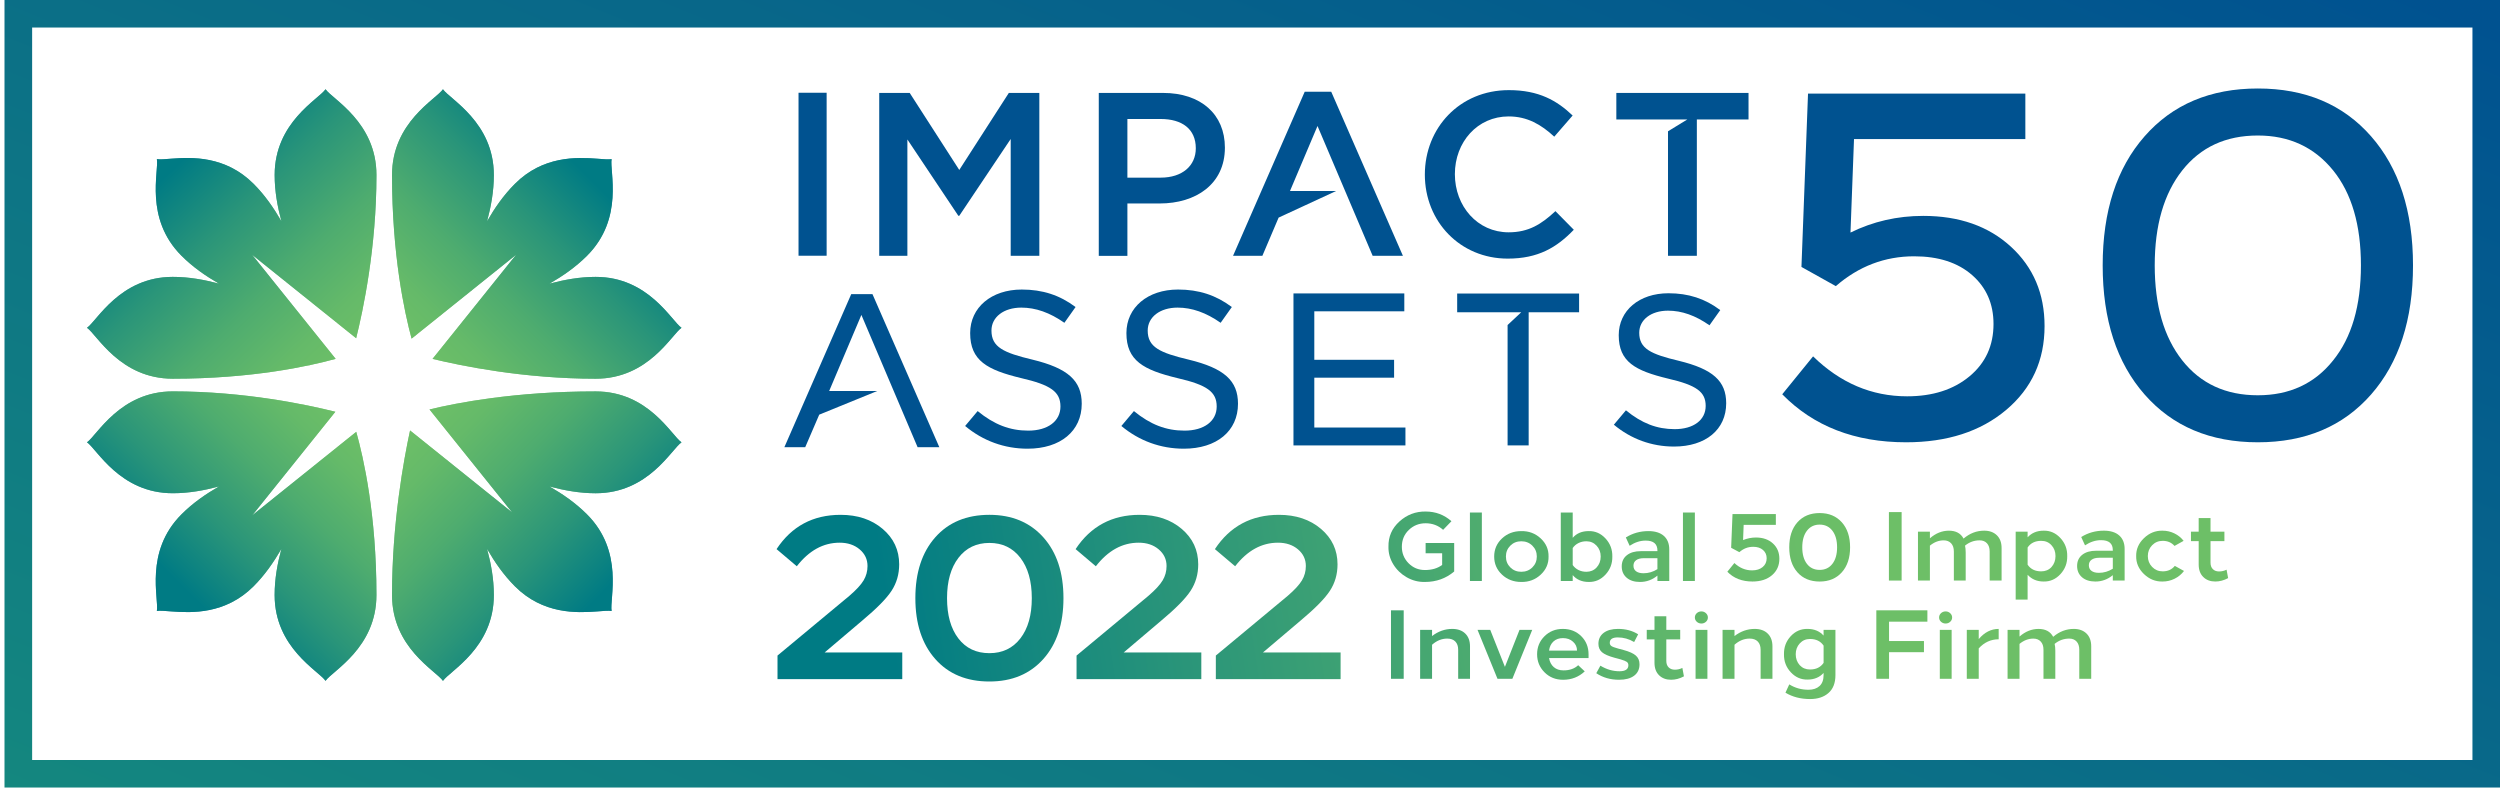
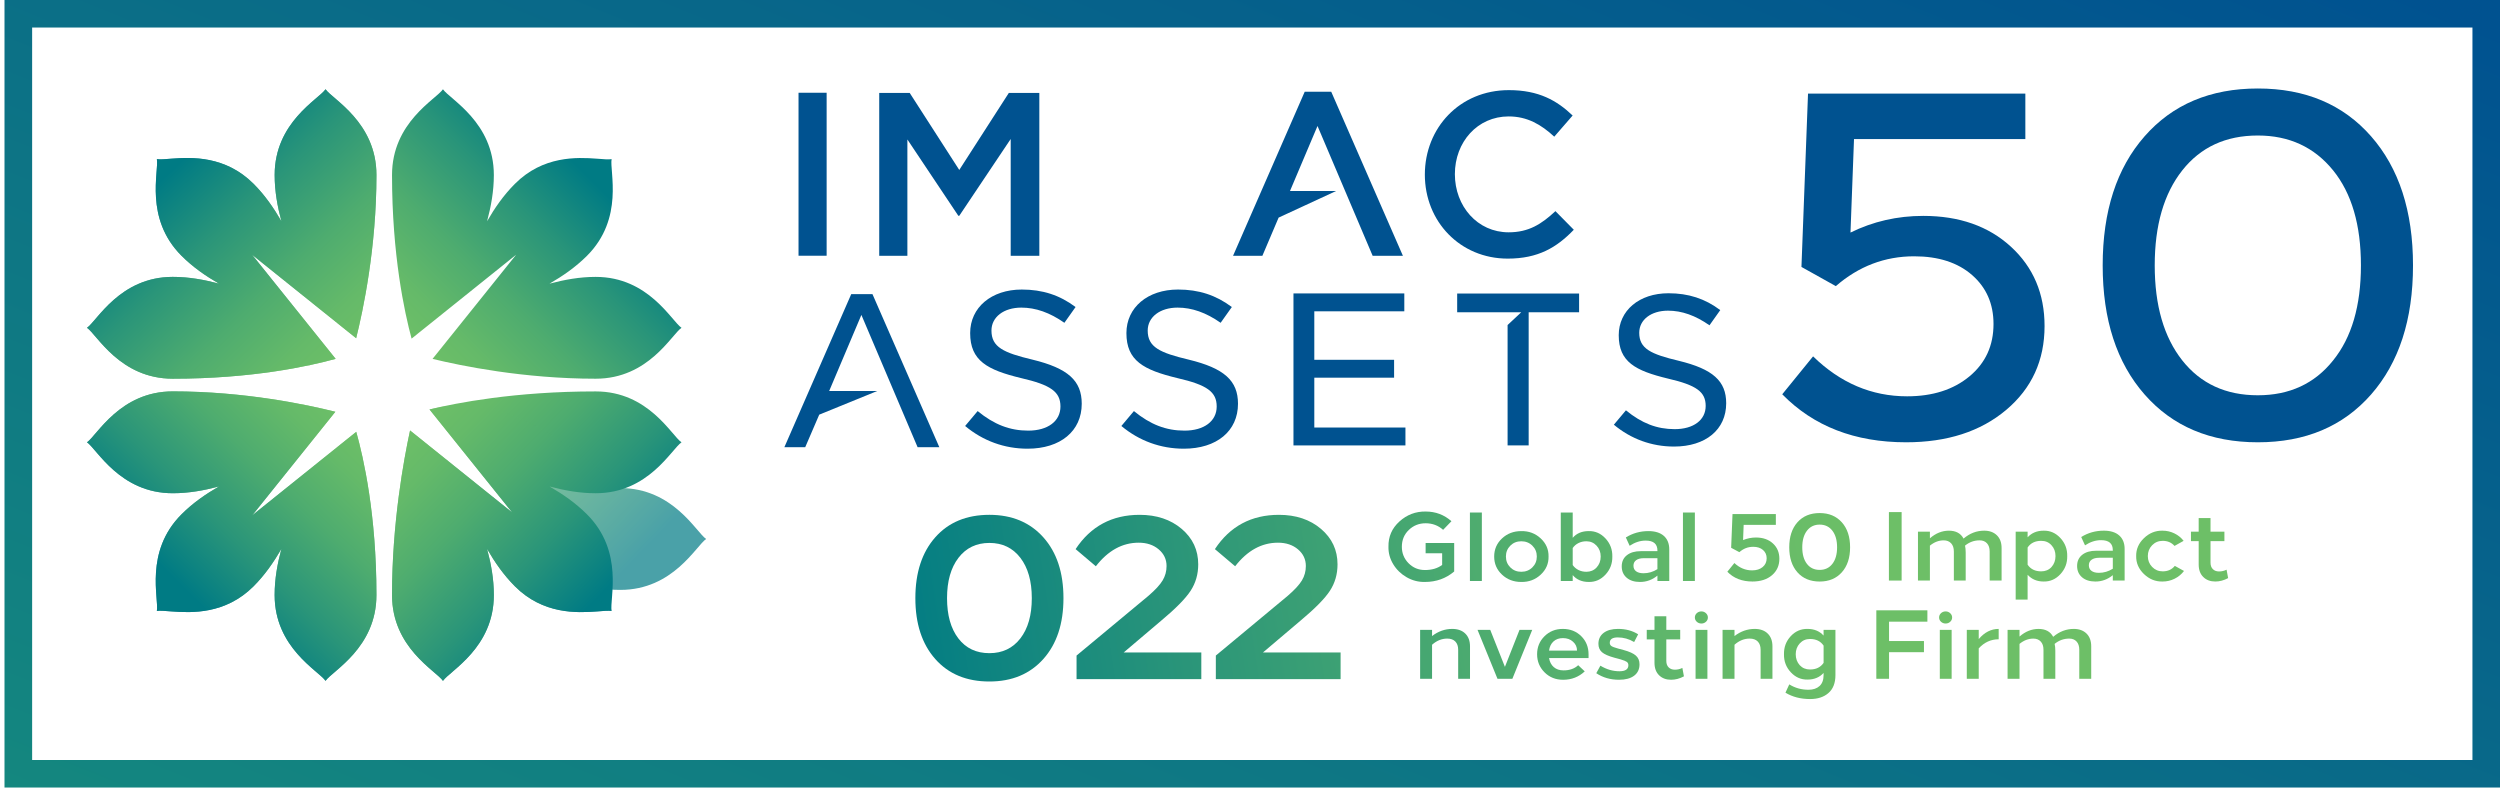
<svg xmlns="http://www.w3.org/2000/svg" xmlns:xlink="http://www.w3.org/1999/xlink" version="1.1" x="0px" y="0px" viewBox="0 0 273 86" style="enable-background:new 0 0 273 86;" xml:space="preserve">
  <style type="text/css">
	.st0{fill:#005290;}
	
		.st1{clip-path:url(#SVGID_00000092415585752262718760000006646432925795393940_);fill:url(#SVGID_00000047752220248761600220000011673487428890627247_);}
	
		.st2{clip-path:url(#SVGID_00000176731918804081387160000015096913939414303387_);fill:url(#SVGID_00000132774454859443041870000005586453903672215724_);}
	
		.st3{clip-path:url(#SVGID_00000006688542143012651860000012766284374618419103_);fill:url(#SVGID_00000111885087360644914860000007087554428153977478_);}
	
		.st4{clip-path:url(#SVGID_00000101805118354054830080000005245754125002328707_);fill:url(#SVGID_00000072985121639116607620000004932962874119694765_);}
	.st5{opacity:0.71;}
	
		.st6{clip-path:url(#SVGID_00000140695415188838940170000008876870428945649812_);fill:url(#SVGID_00000072958406784133823460000014689342478495388034_);}
	
		.st7{clip-path:url(#SVGID_00000127729058481539811160000014483495088138256512_);fill:url(#SVGID_00000150063653468806400550000016425004514456635792_);}
	
		.st8{clip-path:url(#SVGID_00000099645021275590397890000002514747980318132368_);fill:url(#SVGID_00000078744395701102536510000014515239400160613248_);}
	
		.st9{clip-path:url(#SVGID_00000096751462051707592070000015994384669885547144_);fill:url(#SVGID_00000102534696429512830720000001582671095387743421_);}
	.st10{fill:url(#SVGID_00000047777327981063929180000005463371132368509317_);}
	.st11{fill:url(#SVGID_00000142860475218640506720000009677532062517804936_);}
	.st12{fill:url(#SVGID_00000041990593634737721520000007668494600040998050_);}
	.st13{fill:url(#SVGID_00000157280923686756339780000013934747934310171554_);}
	.st14{fill:url(#SVGID_00000123422984359436150990000001657137353042367133_);}
	.st15{fill:url(#SVGID_00000016068834409146608960000010726180024126021288_);}
	.st16{fill:url(#SVGID_00000001642570764433831460000014751113150796573584_);}
	.st17{fill:url(#SVGID_00000017512087100966121740000011319738882730682782_);}
	.st18{fill:url(#SVGID_00000032609537311449425930000014378530877879682216_);}
	.st19{fill:url(#SVGID_00000062899961241382151390000004308601820752842883_);}
	.st20{fill:url(#SVGID_00000154423793223600230040000016225105277732347822_);}
	.st21{fill:url(#SVGID_00000036231383581802604530000015492829794483681680_);}
	.st22{fill:url(#SVGID_00000123417992090010328920000003514539644121566862_);}
	.st23{fill:url(#SVGID_00000021092456543231956280000015308209214363482047_);}
	.st24{fill:url(#SVGID_00000027599688676968495510000016374743721227265692_);}
	.st25{fill:url(#SVGID_00000027576268786763793280000010075891990665673646_);}
	.st26{fill:url(#SVGID_00000137828257104780720310000011402098950630325949_);}
	.st27{fill:url(#SVGID_00000109730905234744626490000012994177138955411374_);}
	.st28{fill:url(#SVGID_00000114773089489830924340000013643967923542078388_);}
	.st29{fill:url(#SVGID_00000149360655832405446870000001442613560132935871_);}
	.st30{fill:url(#SVGID_00000123401263029579924040000001436103121662333354_);}
	.st31{fill:url(#SVGID_00000154394476904320873010000004566139504578264254_);}
	.st32{fill:url(#SVGID_00000115477852331676442410000000971277961651807901_);}
	.st33{fill:url(#SVGID_00000036949276503324321880000011989097150222161049_);}
	.st34{fill:url(#SVGID_00000167394228306433172280000012024696913483250350_);}
	.st35{fill:url(#SVGID_00000090979099727809799430000004108630524525421491_);}
	.st36{fill:url(#SVGID_00000021100825290378680880000014670311744888418718_);}
	.st37{fill:url(#SVGID_00000132057791425246443830000014183410661474315401_);}
	.st38{fill:url(#SVGID_00000091712099741501610170000013709161402387250345_);}
	.st39{fill:url(#SVGID_00000022537883358057814740000013444401946163194537_);}
	.st40{fill:url(#SVGID_00000021089231696472433970000017116721042155306150_);}
	
		.st41{fill:none;stroke:url(#SVGID_00000076584072909402169240000011208236169882911935_);stroke-width:3.018;stroke-miterlimit:10;}
</style>
  <g id="ImpactAssets_02">
    <g>
      <polygon class="st0" points="100.202,48.835 94.064,34.389 90.546,42.695 95.801,42.695     89.46,45.281 87.93,48.835 85.653,48.835 92.954,32.121 95.274,32.121     102.576,48.835   " />
      <polygon class="st0" points="164.629,48.64 164.629,35.492 166.114,34.103 159.123,34.103     159.123,32.051 172.437,32.051 172.437,34.103 166.93,34.103 166.93,48.64   " />
      <path class="st0" d="M112.211,48.998c-2.526,0-4.876-0.856-6.82-2.48l1.368-1.628    c1.801,1.474,3.518,2.135,5.526,2.135c2.136,0,3.516-1.034,3.516-2.632    c0-1.601-1.041-2.354-4.286-3.103c-3.696-0.892-5.574-1.898-5.574-4.916    c0-2.8,2.318-4.756,5.638-4.756c2.263,0,4.14,0.609,5.872,1.91l-1.22,1.722    c-1.593-1.116-3.134-1.659-4.703-1.659c-1.92,0-3.261,1.031-3.261,2.506    c0,1.814,1.322,2.423,4.482,3.176c3.87,0.941,5.377,2.292,5.377,4.817    C118.126,47.072,115.803,48.998,112.211,48.998z" />
      <path class="st0" d="M129.273,48.998c-2.526,0-4.876-0.856-6.82-2.48l1.37-1.628    c1.798,1.474,3.516,2.135,5.525,2.135c2.136,0,3.515-1.034,3.515-2.632    c0-1.599-1.04-2.354-4.285-3.103c-3.696-0.892-5.574-1.898-5.574-4.916    c0-2.8,2.318-4.756,5.638-4.756c2.263,0,4.14,0.609,5.874,1.91l-1.223,1.722    c-1.592-1.116-3.135-1.659-4.701-1.659c-1.922,0-3.263,1.031-3.263,2.506    c0,1.814,1.322,2.423,4.483,3.176c3.869,0.941,5.377,2.292,5.377,4.817    C135.189,47.072,132.866,48.998,129.273,48.998z" />
      <polygon class="st0" points="141.247,48.64 141.247,32.042 153.351,32.042 153.351,33.995     143.522,33.995 143.522,39.29 152.235,39.29 152.235,41.243 143.522,41.243     143.522,46.686 153.474,46.686 153.474,48.64   " />
      <path class="st0" d="M182.802,48.764c-2.432,0-4.697-0.823-6.569-2.387l1.319-1.57    c1.732,1.42,3.388,2.056,5.323,2.056c2.056,0,3.385-0.994,3.385-2.535    c0-1.54-1.003-2.266-4.127-2.988c-3.56-0.859-5.368-1.828-5.368-4.734    c0-2.697,2.232-4.582,5.431-4.582c2.18,0,3.988,0.586,5.656,1.84l-1.177,1.659    c-1.535-1.074-3.02-1.598-4.529-1.598c-1.85,0-3.142,0.992-3.142,2.414    c0,1.746,1.274,2.332,4.319,3.06C187.048,40.305,188.5,41.606,188.5,44.037    C188.5,46.908,186.264,48.764,182.802,48.764z" />
      <rect x="87.199" y="10.128" class="st0" width="3.069" height="17.798" />
      <polygon class="st0" points="104.752,23.565 104.651,23.565 99.086,15.23 99.086,27.936     96.011,27.936 96.011,10.148 99.34,10.148 104.752,18.559 110.164,10.148     113.495,10.148 113.495,27.936 110.368,27.936 110.368,15.179   " />
-       <path class="st0" d="M126.644,22.219h-3.532v5.719h-3.126V10.147h7.013    c4.143,0,6.76,2.339,6.76,5.974C133.759,20.136,130.557,22.219,126.644,22.219z     M126.745,12.994h-3.634v6.404h3.634c2.363,0,3.837-1.296,3.837-3.204    C130.582,14.087,129.083,12.994,126.745,12.994z" />
      <polygon class="st0" points="145.371,10.02 142.474,10.02 134.647,27.937 137.85,27.937     139.626,23.762 145.898,20.86 140.865,20.86 143.872,13.757 149.895,27.937     153.199,27.937   " />
      <path class="st0" d="M164.641,28.241c-5.184,0-9.048-4.041-9.048-9.174    c0-5.082,3.788-9.225,9.175-9.225c3.278,0,5.26,1.146,6.963,2.772l-2.007,2.312    c-1.423-1.322-2.948-2.212-4.981-2.212c-3.405,0-5.871,2.796-5.871,6.302    s2.466,6.353,5.871,6.353c2.187,0,3.583-0.889,5.108-2.312l2.007,2.033    C170.002,27.021,167.97,28.241,164.641,28.241z" />
-       <polygon class="st0" points="185.296,27.937 182.145,27.937 182.145,14.337 184.254,13.046     176.504,13.046 176.504,10.147 190.939,10.147 190.939,13.046 185.296,13.046   " />
    </g>
  </g>
  <g id="Flower">
    <g>
      <defs>
        <path id="SVGID_4_" d="M42.809,19.115c0,8.721,1.36,14.992,2.136,17.862l11.416-9.16     l-9.127,11.373c3.095,0.754,9.955,2.166,17.816,2.166     c5.777,0,8.274-4.812,9.371-5.56c-1.097-0.748-3.594-5.56-9.371-5.56     c-1.766,0-3.427,0.31-5.042,0.74c1.445-0.836,2.843-1.796,4.091-3.043     c4.085-4.085,2.448-9.253,2.689-10.558c-0.323,0.063-0.883,0.008-1.604-0.047     c-2.191-0.164-5.881-0.329-8.952,2.742c-1.248,1.247-2.207,2.64-3.041,4.088     c0.43-1.618,0.737-3.279,0.737-5.042c0-5.777-4.812-8.274-5.557-9.368     C47.623,10.838,42.809,13.339,42.809,19.115z" />
      </defs>
      <clipPath id="SVGID_00000000183519657618671170000015333383747158814369_">
        <use xlink:href="#SVGID_4_" style="overflow:visible;" />
      </clipPath>
      <linearGradient id="SVGID_00000117636866935709529630000001616501344874183058_" gradientUnits="userSpaceOnUse" x1="-125.089" y1="444.883" x2="-122.347" y2="444.883" gradientTransform="matrix(-7.503 7.503 7.503 7.503 -4210.308 -2381.124)">
        <stop offset="0" style="stop-color:#007B84" />
        <stop offset="0.071" style="stop-color:#007B84" />
        <stop offset="0.341" style="stop-color:#2A9579" />
        <stop offset="0.617" style="stop-color:#4EAC6F" />
        <stop offset="0.842" style="stop-color:#65BA69" />
        <stop offset="0.985" style="stop-color:#6DBF67" />
        <stop offset="1" style="stop-color:#6DBF67" />
      </linearGradient>
      <polygon style="clip-path:url(#SVGID_00000000183519657618671170000015333383747158814369_);fill:url(#SVGID_00000117636866935709529630000001616501344874183058_);" points="    90.225,25.552 58.615,57.162 27.004,25.552 58.615,-6.059   " />
    </g>
    <g>
      <defs>
        <path id="SVGID_3_" d="M46.902,44.712L55.928,55.958l-11.15-8.952     c-0.691,3.183-1.969,10.144-1.969,17.972c0,5.777,4.814,8.277,5.563,9.371     c0.743-1.094,5.557-3.594,5.557-9.371c0-1.763-0.307-3.427-0.74-5.039     c0.836,1.445,1.796,2.838,3.041,4.088c3.076,3.074,6.766,2.906,8.957,2.742     c0.721-0.055,1.278-0.11,1.601-0.049c-0.241-1.302,1.396-6.47-2.689-10.555     c-1.248-1.248-2.643-2.207-4.088-3.041c1.612,0.428,3.276,0.738,5.039,0.738     c5.777,0,8.274-4.812,9.371-5.56c-1.097-0.749-3.594-5.56-9.371-5.56     C56.23,42.741,49.795,44.007,46.902,44.712z" />
      </defs>
      <clipPath id="SVGID_00000039134141266028999650000013129233077442813631_">
        <use xlink:href="#SVGID_3_" style="overflow:visible;" />
      </clipPath>
      <linearGradient id="SVGID_00000154406806462179027900000002534635044124054693_" gradientUnits="userSpaceOnUse" x1="-171.233" y1="483.399" x2="-168.491" y2="483.399" gradientTransform="matrix(-7.891 -7.632 -7.632 7.891 2405.217 -5054.949)">
        <stop offset="0" style="stop-color:#007B84" />
        <stop offset="0.071" style="stop-color:#007B84" />
        <stop offset="0.341" style="stop-color:#2A9579" />
        <stop offset="0.617" style="stop-color:#4EAC6F" />
        <stop offset="0.842" style="stop-color:#65BA69" />
        <stop offset="0.985" style="stop-color:#6DBF67" />
        <stop offset="1" style="stop-color:#6DBF67" />
      </linearGradient>
      <polygon style="clip-path:url(#SVGID_00000039134141266028999650000013129233077442813631_);fill:url(#SVGID_00000154406806462179027900000002534635044124054693_);" points="    59.141,90.147 27.013,59.072 58.088,26.944 90.216,58.019   " />
    </g>
    <g>
      <defs>
        <path id="SVGID_2_" d="M9.5,48.301c1.094,0.746,3.592,5.56,9.368,5.56     c1.768,0,3.43-0.31,5.045-0.74c-1.448,0.836-2.843,1.793-4.091,3.043     c-4.085,4.085-2.448,9.253-2.692,10.555c0.321-0.06,0.88-0.005,1.601,0.049     c2.191,0.164,5.878,0.332,8.957-2.742c1.245-1.25,2.202-2.64,3.041-4.088     c-0.433,1.615-0.74,3.279-0.74,5.039c0,5.777,4.814,8.277,5.56,9.371     c0.749-1.094,5.56-3.594,5.56-9.371c0-8.743-1.406-14.983-2.207-17.821     l-11.356,9.119l9.075-11.31c-3.079-0.773-9.895-2.226-17.752-2.226     C13.092,42.741,10.594,47.552,9.5,48.301z" />
      </defs>
      <clipPath id="SVGID_00000137812037890424633080000002979136923102036633_">
        <use xlink:href="#SVGID_2_" style="overflow:visible;" />
      </clipPath>
      <linearGradient id="SVGID_00000152958193000239504890000009169939074388892336_" gradientUnits="userSpaceOnUse" x1="-213.169" y1="438.144" x2="-210.428" y2="438.144" gradientTransform="matrix(7.244 -7.373 -7.373 -7.244 4793.192 1667.76)">
        <stop offset="0" style="stop-color:#007B84" />
        <stop offset="0.071" style="stop-color:#007B84" />
        <stop offset="0.341" style="stop-color:#2A9579" />
        <stop offset="0.617" style="stop-color:#4EAC6F" />
        <stop offset="0.842" style="stop-color:#65BA69" />
        <stop offset="0.985" style="stop-color:#6DBF67" />
        <stop offset="1" style="stop-color:#6DBF67" />
      </linearGradient>
      <polygon style="clip-path:url(#SVGID_00000137812037890424633080000002979136923102036633_);fill:url(#SVGID_00000152958193000239504890000009169939074388892336_);" points="    -6.302,58.825 25.025,26.939 56.911,58.266 25.584,90.152   " />
    </g>
    <g>
      <defs>
        <path id="SVGID_1_" d="M29.991,19.115c0,1.766,0.307,3.43,0.738,5.045     c-0.839-1.448-1.793-2.84-3.041-4.091c-3.079-3.074-6.766-2.909-8.957-2.742     c-0.721,0.055-1.28,0.11-1.601,0.047c0.244,1.305-1.393,6.473,2.692,10.558     c1.247,1.248,2.643,2.207,4.088,3.041c-1.618-0.428-3.276-0.737-5.042-0.737     c-5.777,0-8.274,4.812-9.368,5.56c1.094,0.749,3.592,5.56,9.368,5.56     c8.688,0,14.918-1.376,17.785-2.169l-9.124-11.37l11.362,9.119     c0.765-3.062,2.218-9.922,2.218-17.821c0-5.777-4.812-8.277-5.56-9.368     C34.803,10.838,29.99,13.339,29.991,19.115z" />
      </defs>
      <clipPath id="SVGID_00000110456039619671672900000005919084572194669981_">
        <use xlink:href="#SVGID_1_" style="overflow:visible;" />
      </clipPath>
      <linearGradient id="SVGID_00000166637679690127258430000017464564699760184482_" gradientUnits="userSpaceOnUse" x1="-164.179" y1="400.45" x2="-161.438" y2="400.45" gradientTransform="matrix(7.761 8.15 8.15 -7.761 -1972.197 4462.885)">
        <stop offset="0" style="stop-color:#007B84" />
        <stop offset="0.071" style="stop-color:#007B84" />
        <stop offset="0.341" style="stop-color:#2A9579" />
        <stop offset="0.617" style="stop-color:#4EAC6F" />
        <stop offset="0.842" style="stop-color:#65BA69" />
        <stop offset="0.985" style="stop-color:#6DBF67" />
        <stop offset="1" style="stop-color:#6DBF67" />
      </linearGradient>
      <polygon style="clip-path:url(#SVGID_00000110456039619671672900000005919084572194669981_);fill:url(#SVGID_00000166637679690127258430000017464564699760184482_);" points="    26.075,-6.039 56.895,26.322 24.534,57.142 -6.286,24.781   " />
    </g>
    <g class="st5">
      <defs>
        <path id="SVGID_00000119819485687278469310000008262397062586123443_" class="st5" d="M42.809,19.115     c0,8.721,1.36,14.992,2.136,17.862l11.416-9.16l-9.127,11.373     c3.095,0.754,9.955,2.166,17.816,2.166c5.777,0,8.274-4.812,9.371-5.56     c-1.097-0.748-3.594-5.56-9.371-5.56c-1.766,0-3.427,0.31-5.042,0.74     c1.445-0.836,2.843-1.796,4.091-3.043c4.085-4.085,2.448-9.253,2.689-10.558     c-0.323,0.063-0.883,0.008-1.604-0.047c-2.191-0.164-5.881-0.329-8.952,2.742     c-1.248,1.247-2.207,2.64-3.041,4.088c0.43-1.618,0.737-3.279,0.737-5.042     c0-5.777-4.812-8.274-5.557-9.368C47.623,10.838,42.809,13.338,42.809,19.115z" />
      </defs>
      <clipPath id="SVGID_00000027565917265085514530000002136759954588228240_">
        <use xlink:href="#SVGID_00000119819485687278469310000008262397062586123443_" style="overflow:visible;" />
      </clipPath>
      <linearGradient id="SVGID_00000126312720579413420250000003297395011247081910_" gradientUnits="userSpaceOnUse" x1="-125.089" y1="444.883" x2="-122.347" y2="444.883" gradientTransform="matrix(-7.503 7.503 7.503 7.503 -4210.308 -2381.124)">
        <stop offset="0" style="stop-color:#007B84" />
        <stop offset="0.071" style="stop-color:#007B84" />
        <stop offset="0.341" style="stop-color:#2A9579" />
        <stop offset="0.617" style="stop-color:#4EAC6F" />
        <stop offset="0.842" style="stop-color:#65BA69" />
        <stop offset="0.985" style="stop-color:#6DBF67" />
        <stop offset="1" style="stop-color:#6DBF67" />
      </linearGradient>
-       <polygon style="clip-path:url(#SVGID_00000027565917265085514530000002136759954588228240_);fill:url(#SVGID_00000126312720579413420250000003297395011247081910_);" points="    90.225,25.551 58.615,57.162 27.004,25.551 58.615,-6.059   " />
    </g>
    <g class="st5">
      <defs>
-         <path id="SVGID_00000153690286103314300410000005130660471876663220_" class="st5" d="M46.902,44.712     L55.928,55.958l-11.15-8.952c-0.691,3.183-1.969,10.144-1.969,17.972     c0,5.777,4.814,8.277,5.563,9.371c0.743-1.094,5.557-3.594,5.557-9.371     c0-1.763-0.307-3.427-0.74-5.039c0.836,1.445,1.796,2.838,3.041,4.088     c3.076,3.074,6.766,2.906,8.957,2.742c0.721-0.055,1.278-0.11,1.601-0.049     c-0.241-1.302,1.396-6.47-2.689-10.555c-1.248-1.248-2.643-2.207-4.088-3.041     c1.612,0.428,3.276,0.738,5.039,0.738c5.777,0,8.274-4.812,9.371-5.56     c-1.097-0.749-3.594-5.56-9.371-5.56     C56.23,42.74,49.795,44.007,46.902,44.712z" />
+         <path id="SVGID_00000153690286103314300410000005130660471876663220_" class="st5" d="M46.902,44.712     L55.928,55.958l-11.15-8.952c-0.691,3.183-1.969,10.144-1.969,17.972     c0,5.777,4.814,8.277,5.563,9.371c0.743-1.094,5.557-3.594,5.557-9.371     c0-1.763-0.307-3.427-0.74-5.039c0.836,1.445,1.796,2.838,3.041,4.088     c3.076,3.074,6.766,2.906,8.957,2.742c0.721-0.055,1.278-0.11,1.601-0.049     c-1.248-1.248-2.643-2.207-4.088-3.041     c1.612,0.428,3.276,0.738,5.039,0.738c5.777,0,8.274-4.812,9.371-5.56     c-1.097-0.749-3.594-5.56-9.371-5.56     C56.23,42.74,49.795,44.007,46.902,44.712z" />
      </defs>
      <clipPath id="SVGID_00000181796247510800019740000010794332460632374708_">
        <use xlink:href="#SVGID_00000153690286103314300410000005130660471876663220_" style="overflow:visible;" />
      </clipPath>
      <linearGradient id="SVGID_00000166645893887815406830000000635476990434645633_" gradientUnits="userSpaceOnUse" x1="-171.233" y1="483.399" x2="-168.491" y2="483.399" gradientTransform="matrix(-7.891 -7.632 -7.632 7.891 2405.217 -5054.949)">
        <stop offset="0" style="stop-color:#007B84" />
        <stop offset="0.071" style="stop-color:#007B84" />
        <stop offset="0.341" style="stop-color:#2A9579" />
        <stop offset="0.617" style="stop-color:#4EAC6F" />
        <stop offset="0.842" style="stop-color:#65BA69" />
        <stop offset="0.985" style="stop-color:#6DBF67" />
        <stop offset="1" style="stop-color:#6DBF67" />
      </linearGradient>
      <polygon style="clip-path:url(#SVGID_00000181796247510800019740000010794332460632374708_);fill:url(#SVGID_00000166645893887815406830000000635476990434645633_);" points="    59.141,90.147 27.013,59.072 58.088,26.943 90.216,58.018   " />
    </g>
    <g class="st5">
      <defs>
        <path id="SVGID_00000040547324402473912410000003268468544735335613_" class="st5" d="M9.5,48.3     c1.094,0.746,3.592,5.56,9.368,5.56c1.768,0,3.43-0.31,5.045-0.74     c-1.448,0.836-2.843,1.793-4.091,3.043c-4.085,4.085-2.448,9.253-2.692,10.555     c0.321-0.06,0.88-0.005,1.601,0.049c2.191,0.164,5.878,0.332,8.957-2.742     c1.245-1.25,2.202-2.64,3.041-4.088c-0.433,1.615-0.74,3.279-0.74,5.039     c0,5.777,4.814,8.277,5.56,9.371c0.749-1.094,5.56-3.594,5.56-9.371     c0-8.743-1.406-14.983-2.207-17.821l-11.356,9.119l9.075-11.31     c-3.079-0.773-9.895-2.226-17.752-2.226C13.092,42.74,10.594,47.552,9.5,48.3z" />
      </defs>
      <clipPath id="SVGID_00000172403905499358525540000005179143257204733600_">
        <use xlink:href="#SVGID_00000040547324402473912410000003268468544735335613_" style="overflow:visible;" />
      </clipPath>
      <linearGradient id="SVGID_00000029725547585308838910000001010144468410812856_" gradientUnits="userSpaceOnUse" x1="-213.169" y1="438.144" x2="-210.428" y2="438.144" gradientTransform="matrix(7.244 -7.373 -7.373 -7.244 4793.192 1667.76)">
        <stop offset="0" style="stop-color:#007B84" />
        <stop offset="0.071" style="stop-color:#007B84" />
        <stop offset="0.341" style="stop-color:#2A9579" />
        <stop offset="0.617" style="stop-color:#4EAC6F" />
        <stop offset="0.842" style="stop-color:#65BA69" />
        <stop offset="0.985" style="stop-color:#6DBF67" />
        <stop offset="1" style="stop-color:#6DBF67" />
      </linearGradient>
      <polygon style="clip-path:url(#SVGID_00000172403905499358525540000005179143257204733600_);fill:url(#SVGID_00000029725547585308838910000001010144468410812856_);" points="    -6.302,58.825 25.025,26.938 56.911,58.265 25.584,90.151   " />
    </g>
    <g class="st5">
      <defs>
        <path id="SVGID_00000026844682639557840560000003309421507450956445_" class="st5" d="M29.991,19.115     c0,1.766,0.307,3.43,0.738,5.045c-0.839-1.448-1.793-2.84-3.041-4.091     c-3.079-3.074-6.766-2.909-8.957-2.742c-0.721,0.055-1.28,0.11-1.601,0.047     c0.244,1.305-1.393,6.473,2.692,10.558c1.247,1.248,2.643,2.207,4.088,3.041     c-1.618-0.428-3.276-0.737-5.042-0.737c-5.777,0-8.274,4.812-9.368,5.56     c1.094,0.749,3.592,5.56,9.368,5.56c8.688,0,14.918-1.376,17.785-2.169     l-9.124-11.37l11.362,9.119c0.765-3.062,2.218-9.922,2.218-17.821     c0-5.777-4.812-8.277-5.56-9.368C34.803,10.838,29.99,13.338,29.991,19.115z" />
      </defs>
      <clipPath id="SVGID_00000083804603110546617240000018218571792034887359_">
        <use xlink:href="#SVGID_00000026844682639557840560000003309421507450956445_" style="overflow:visible;" />
      </clipPath>
      <linearGradient id="SVGID_00000122689878231314875880000004038475694296483253_" gradientUnits="userSpaceOnUse" x1="-164.179" y1="400.45" x2="-161.438" y2="400.45" gradientTransform="matrix(7.761 8.15 8.15 -7.761 -1972.197 4462.885)">
        <stop offset="0" style="stop-color:#007B84" />
        <stop offset="0.071" style="stop-color:#007B84" />
        <stop offset="0.341" style="stop-color:#2A9579" />
        <stop offset="0.617" style="stop-color:#4EAC6F" />
        <stop offset="0.842" style="stop-color:#65BA69" />
        <stop offset="0.985" style="stop-color:#6DBF67" />
        <stop offset="1" style="stop-color:#6DBF67" />
      </linearGradient>
      <polygon style="clip-path:url(#SVGID_00000083804603110546617240000018218571792034887359_);fill:url(#SVGID_00000122689878231314875880000004038475694296483253_);" points="    26.075,-6.039 56.895,26.322 24.534,57.142 -6.286,24.781   " />
    </g>
  </g>
  <g id="Loew_Next_-_Medium_-_Outline">
    <g>
      <linearGradient id="SVGID_00000121989596086863786250000003719683734548864944_" gradientUnits="userSpaceOnUse" x1="89.838" y1="69.778" x2="205.132" y2="52.131">
        <stop offset="0" style="stop-color:#007B84" />
        <stop offset="0.071" style="stop-color:#007B84" />
        <stop offset="0.341" style="stop-color:#2A9579" />
        <stop offset="0.617" style="stop-color:#4EAC6F" />
        <stop offset="0.842" style="stop-color:#65BA69" />
        <stop offset="0.985" style="stop-color:#6DBF67" />
        <stop offset="1" style="stop-color:#6DBF67" />
      </linearGradient>
      <path style="fill:url(#SVGID_00000121989596086863786250000003719683734548864944_);" d="M158.497,56.917    l-0.908,0.94c-0.534-0.477-1.171-0.716-1.912-0.716    c-0.719,0-1.331,0.244-1.837,0.732c-0.505,0.488-0.758,1.098-0.758,1.832    c0,0.705,0.244,1.305,0.732,1.799c0.488,0.495,1.084,0.743,1.789,0.743    c0.755,0,1.381-0.185,1.88-0.555V60.42h-1.805v-1.121h3.119v3.108    c-0.897,0.761-1.962,1.142-3.193,1.142c-0.705,0.015-1.367-0.154-1.987-0.507    c-0.619-0.353-1.111-0.828-1.474-1.426c-0.363-0.598-0.538-1.235-0.523-1.912    c-0.021-1.096,0.377-2.015,1.196-2.756c0.819-0.741,1.773-1.104,2.863-1.089    C156.766,55.86,157.706,56.213,158.497,56.917z" />
      <linearGradient id="SVGID_00000152966970030882482870000001480050605688148136_" gradientUnits="userSpaceOnUse" x1="89.964" y1="70.603" x2="205.259" y2="52.956">
        <stop offset="0" style="stop-color:#007B84" />
        <stop offset="0.071" style="stop-color:#007B84" />
        <stop offset="0.341" style="stop-color:#2A9579" />
        <stop offset="0.617" style="stop-color:#4EAC6F" />
        <stop offset="0.842" style="stop-color:#65BA69" />
        <stop offset="0.985" style="stop-color:#6DBF67" />
        <stop offset="1" style="stop-color:#6DBF67" />
      </linearGradient>
      <path style="fill:url(#SVGID_00000152966970030882482870000001480050605688148136_);" d="M161.818,55.967v7.477    h-1.303v-7.477H161.818z" />
      <linearGradient id="SVGID_00000161633523415573812760000014096108676756912541_" gradientUnits="userSpaceOnUse" x1="90.238" y1="72.392" x2="205.532" y2="54.745">
        <stop offset="0" style="stop-color:#007B84" />
        <stop offset="0.071" style="stop-color:#007B84" />
        <stop offset="0.341" style="stop-color:#2A9579" />
        <stop offset="0.617" style="stop-color:#4EAC6F" />
        <stop offset="0.842" style="stop-color:#65BA69" />
        <stop offset="0.985" style="stop-color:#6DBF67" />
        <stop offset="1" style="stop-color:#6DBF67" />
      </linearGradient>
      <path style="fill:url(#SVGID_00000161633523415573812760000014096108676756912541_);" d="M169.102,60.773    c0.014,0.776-0.272,1.436-0.86,1.982c-0.587,0.544-1.294,0.809-2.12,0.795    c-0.833,0-1.534-0.267-2.104-0.801c-0.57-0.534-0.854-1.192-0.854-1.976    s0.285-1.442,0.854-1.976c0.57-0.534,1.271-0.801,2.104-0.801    c0.826-0.015,1.533,0.25,2.12,0.795    C168.83,59.337,169.117,59.997,169.102,60.773z M164.926,59.587    c-0.32,0.321-0.48,0.716-0.48,1.186c0,0.47,0.16,0.865,0.48,1.186    c0.321,0.32,0.719,0.48,1.196,0.48c0.484,0,0.888-0.16,1.212-0.48    c0.324-0.321,0.486-0.716,0.486-1.186c0-0.47-0.162-0.865-0.486-1.186    c-0.324-0.32-0.728-0.48-1.212-0.48    C165.645,59.107,165.247,59.267,164.926,59.587z" />
      <linearGradient id="SVGID_00000176010568888009307510000004242216800226999981_" gradientUnits="userSpaceOnUse" x1="90.222" y1="72.289" x2="205.517" y2="54.642">
        <stop offset="0" style="stop-color:#007B84" />
        <stop offset="0.071" style="stop-color:#007B84" />
        <stop offset="0.341" style="stop-color:#2A9579" />
        <stop offset="0.617" style="stop-color:#4EAC6F" />
        <stop offset="0.842" style="stop-color:#65BA69" />
        <stop offset="0.985" style="stop-color:#6DBF67" />
        <stop offset="1" style="stop-color:#6DBF67" />
      </linearGradient>
      <path style="fill:url(#SVGID_00000176010568888009307510000004242216800226999981_);" d="M176.066,60.773    c0.015,0.762-0.234,1.419-0.743,1.97c-0.509,0.552-1.119,0.821-1.831,0.806    c-0.741,0-1.325-0.248-1.752-0.747v0.64h-1.303v-7.477h1.303v2.766    c0.42-0.491,1.004-0.736,1.752-0.736c0.712-0.015,1.322,0.255,1.831,0.806    C175.832,59.354,176.081,60.012,176.066,60.773z M174.796,60.773    c0-0.47-0.15-0.865-0.449-1.186c-0.299-0.32-0.673-0.48-1.122-0.48    c-0.313,0-0.6,0.066-0.86,0.197c-0.26,0.131-0.468,0.312-0.625,0.539v1.859    c0.156,0.227,0.365,0.408,0.625,0.539c0.26,0.131,0.547,0.197,0.86,0.197    c0.455,0,0.83-0.156,1.122-0.469C174.645,61.649,174.796,61.25,174.796,60.773z" />
      <linearGradient id="SVGID_00000165941999269565226370000010513340372980698504_" gradientUnits="userSpaceOnUse" x1="90.569" y1="74.554" x2="205.863" y2="56.907">
        <stop offset="0" style="stop-color:#007B84" />
        <stop offset="0.071" style="stop-color:#007B84" />
        <stop offset="0.341" style="stop-color:#2A9579" />
        <stop offset="0.617" style="stop-color:#4EAC6F" />
        <stop offset="0.842" style="stop-color:#65BA69" />
        <stop offset="0.985" style="stop-color:#6DBF67" />
        <stop offset="1" style="stop-color:#6DBF67" />
      </linearGradient>
      <path style="fill:url(#SVGID_00000165941999269565226370000010513340372980698504_);" d="M182.283,59.993v3.45    h-1.292v-0.587c-0.562,0.463-1.196,0.694-1.902,0.694    c-0.612,0-1.098-0.154-1.458-0.464c-0.359-0.31-0.538-0.721-0.538-1.234    c0-0.519,0.186-0.927,0.56-1.222c0.374-0.295,0.881-0.443,1.522-0.443h1.816    v-0.065c0-0.726-0.427-1.089-1.282-1.089c-0.599,0-1.182,0.189-1.752,0.566    l-0.415-0.909c0.741-0.462,1.563-0.694,2.467-0.694    c0.726,0,1.286,0.174,1.682,0.523C182.084,58.868,182.283,59.36,182.283,59.993z     M180.99,62.151V60.954h-1.484c-0.357,0-0.634,0.071-0.833,0.214    c-0.199,0.143-0.299,0.345-0.299,0.609c0,0.263,0.096,0.466,0.288,0.608    c0.193,0.143,0.463,0.214,0.813,0.214    C180.015,62.599,180.52,62.45,180.99,62.151z" />
      <linearGradient id="SVGID_00000109712720892940108900000007768351769092670081_" gradientUnits="userSpaceOnUse" x1="90.497" y1="74.082" x2="205.791" y2="56.435">
        <stop offset="0" style="stop-color:#007B84" />
        <stop offset="0.071" style="stop-color:#007B84" />
        <stop offset="0.341" style="stop-color:#2A9579" />
        <stop offset="0.617" style="stop-color:#4EAC6F" />
        <stop offset="0.842" style="stop-color:#65BA69" />
        <stop offset="0.985" style="stop-color:#6DBF67" />
        <stop offset="1" style="stop-color:#6DBF67" />
      </linearGradient>
      <path style="fill:url(#SVGID_00000109712720892940108900000007768351769092670081_);" d="M185.08,55.967v7.477    h-1.302v-7.477H185.08z" />
      <linearGradient id="SVGID_00000049906173228531972840000018069589628610525601_" gradientUnits="userSpaceOnUse" x1="91.366" y1="79.757" x2="206.66" y2="62.11">
        <stop offset="0" style="stop-color:#007B84" />
        <stop offset="0.071" style="stop-color:#007B84" />
        <stop offset="0.341" style="stop-color:#2A9579" />
        <stop offset="0.617" style="stop-color:#4EAC6F" />
        <stop offset="0.842" style="stop-color:#65BA69" />
        <stop offset="0.985" style="stop-color:#6DBF67" />
        <stop offset="1" style="stop-color:#6DBF67" />
      </linearGradient>
-       <path style="fill:url(#SVGID_00000049906173228531972840000018069589628610525601_);" d="M153.284,66.648v7.477    h-1.389v-7.477H153.284z" />
      <linearGradient id="SVGID_00000127016859157464073790000004050355022626534317_" gradientUnits="userSpaceOnUse" x1="91.645" y1="81.58" x2="206.939" y2="63.933">
        <stop offset="0" style="stop-color:#007B84" />
        <stop offset="0.071" style="stop-color:#007B84" />
        <stop offset="0.341" style="stop-color:#2A9579" />
        <stop offset="0.617" style="stop-color:#4EAC6F" />
        <stop offset="0.842" style="stop-color:#65BA69" />
        <stop offset="0.985" style="stop-color:#6DBF67" />
        <stop offset="1" style="stop-color:#6DBF67" />
      </linearGradient>
      <path style="fill:url(#SVGID_00000127016859157464073790000004050355022626534317_);" d="M160.525,70.578v3.546    h-1.292v-3.172c0-0.385-0.103-0.684-0.31-0.897    c-0.207-0.214-0.502-0.321-0.887-0.321c-0.598,0-1.15,0.224-1.655,0.673v3.717    h-1.303v-5.341h1.303v0.673c0.676-0.519,1.41-0.779,2.2-0.779    c0.605,0,1.081,0.169,1.426,0.507C160.353,69.522,160.525,69.987,160.525,70.578z" />
      <linearGradient id="SVGID_00000136408604727083438810000017668670051969474947_" gradientUnits="userSpaceOnUse" x1="91.769" y1="82.395" x2="207.063" y2="64.748">
        <stop offset="0" style="stop-color:#007B84" />
        <stop offset="0.071" style="stop-color:#007B84" />
        <stop offset="0.341" style="stop-color:#2A9579" />
        <stop offset="0.617" style="stop-color:#4EAC6F" />
        <stop offset="0.842" style="stop-color:#65BA69" />
        <stop offset="0.985" style="stop-color:#6DBF67" />
        <stop offset="1" style="stop-color:#6DBF67" />
      </linearGradient>
      <path style="fill:url(#SVGID_00000136408604727083438810000017668670051969474947_);" d="M165.93,68.784h1.388    l-2.168,5.341h-1.624l-2.179-5.341h1.388l1.602,4.038L165.93,68.784z" />
      <linearGradient id="SVGID_00000067929635237165698110000013795555183093471883_" gradientUnits="userSpaceOnUse" x1="91.94" y1="83.509" x2="207.234" y2="65.862">
        <stop offset="0" style="stop-color:#007B84" />
        <stop offset="0.071" style="stop-color:#007B84" />
        <stop offset="0.341" style="stop-color:#2A9579" />
        <stop offset="0.617" style="stop-color:#4EAC6F" />
        <stop offset="0.842" style="stop-color:#65BA69" />
        <stop offset="0.985" style="stop-color:#6DBF67" />
        <stop offset="1" style="stop-color:#6DBF67" />
      </linearGradient>
      <path style="fill:url(#SVGID_00000067929635237165698110000013795555183093471883_);" d="M173.47,71.454v0.406    h-4.315c0.071,0.42,0.244,0.75,0.518,0.988    c0.274,0.239,0.628,0.358,1.063,0.358c0.669,0,1.203-0.188,1.602-0.565    l0.716,0.673c-0.656,0.612-1.442,0.918-2.36,0.918    c-0.812,0-1.488-0.27-2.03-0.812c-0.541-0.541-0.812-1.2-0.812-1.976    c0-0.776,0.269-1.431,0.806-1.965s1.205-0.801,2.003-0.801    c0.805,0,1.474,0.263,2.008,0.79C173.203,69.995,173.47,70.657,173.47,71.454z     M169.156,71.048h3.055c0-0.391-0.146-0.716-0.438-0.972    c-0.285-0.263-0.651-0.395-1.1-0.395c-0.42,0-0.764,0.121-1.031,0.363    C169.374,70.286,169.213,70.621,169.156,71.048z" />
      <linearGradient id="SVGID_00000039814048784623528650000016367045395825997191_" gradientUnits="userSpaceOnUse" x1="92.079" y1="84.416" x2="207.373" y2="66.769">
        <stop offset="0" style="stop-color:#007B84" />
        <stop offset="0.071" style="stop-color:#007B84" />
        <stop offset="0.341" style="stop-color:#2A9579" />
        <stop offset="0.617" style="stop-color:#4EAC6F" />
        <stop offset="0.842" style="stop-color:#65BA69" />
        <stop offset="0.985" style="stop-color:#6DBF67" />
        <stop offset="1" style="stop-color:#6DBF67" />
      </linearGradient>
      <path style="fill:url(#SVGID_00000039814048784623528650000016367045395825997191_);" d="M178.886,69.265    l-0.438,0.844c-0.563-0.335-1.158-0.503-1.784-0.503    c-0.584,0-0.876,0.196-0.876,0.588c0,0.156,0.061,0.275,0.182,0.358    c0.121,0.081,0.367,0.172,0.736,0.272l0.599,0.16    c0.626,0.171,1.072,0.374,1.335,0.609c0.263,0.235,0.395,0.552,0.395,0.95    c0,0.534-0.196,0.949-0.587,1.244c-0.392,0.296-0.941,0.443-1.645,0.443    c-0.947,0-1.776-0.238-2.489-0.716l0.449-0.822    c0.662,0.406,1.357,0.609,2.083,0.609c0.648,0,0.972-0.221,0.972-0.662    c0-0.156-0.056-0.276-0.166-0.358c-0.111-0.082-0.333-0.173-0.668-0.273    l-0.673-0.181c-0.655-0.177-1.114-0.381-1.378-0.608    c-0.257-0.228-0.385-0.531-0.385-0.909c0-0.512,0.19-0.913,0.572-1.202    c0.381-0.288,0.905-0.432,1.575-0.432    C177.529,68.677,178.26,68.872,178.886,69.265z" />
      <linearGradient id="SVGID_00000130626896108767805680000005369128008395633057_" gradientUnits="userSpaceOnUse" x1="92.088" y1="84.478" x2="207.382" y2="66.831">
        <stop offset="0" style="stop-color:#007B84" />
        <stop offset="0.071" style="stop-color:#007B84" />
        <stop offset="0.341" style="stop-color:#2A9579" />
        <stop offset="0.617" style="stop-color:#4EAC6F" />
        <stop offset="0.842" style="stop-color:#65BA69" />
        <stop offset="0.985" style="stop-color:#6DBF67" />
        <stop offset="1" style="stop-color:#6DBF67" />
      </linearGradient>
      <path style="fill:url(#SVGID_00000130626896108767805680000005369128008395633057_);" d="M183.714,72.938    l0.171,0.919c-0.463,0.249-0.929,0.373-1.4,0.373    c-0.54,0-0.978-0.164-1.314-0.491c-0.334-0.328-0.501-0.783-0.501-1.366v-2.553    h-0.845v-1.036h0.845v-1.484h1.291v1.484h1.517v1.036h-1.517v2.35    c0,0.307,0.086,0.543,0.257,0.71c0.171,0.168,0.395,0.251,0.674,0.251    C183.183,73.131,183.457,73.067,183.714,72.938z" />
      <linearGradient id="SVGID_00000089554946249596126260000003545370827706865286_" gradientUnits="userSpaceOnUse" x1="92.141" y1="84.825" x2="207.435" y2="67.178">
        <stop offset="0" style="stop-color:#007B84" />
        <stop offset="0.071" style="stop-color:#007B84" />
        <stop offset="0.341" style="stop-color:#2A9579" />
        <stop offset="0.617" style="stop-color:#4EAC6F" />
        <stop offset="0.842" style="stop-color:#65BA69" />
        <stop offset="0.985" style="stop-color:#6DBF67" />
        <stop offset="1" style="stop-color:#6DBF67" />
      </linearGradient>
      <path style="fill:url(#SVGID_00000089554946249596126260000003545370827706865286_);" d="M186.501,67.428    c0,0.185-0.069,0.341-0.208,0.469s-0.305,0.192-0.497,0.192    c-0.199,0-0.368-0.064-0.508-0.192c-0.138-0.128-0.209-0.285-0.209-0.469    c0-0.186,0.071-0.342,0.209-0.47c0.14-0.128,0.309-0.192,0.508-0.192    c0.192,0,0.358,0.066,0.497,0.197C186.432,67.094,186.501,67.249,186.501,67.428z     M186.449,68.784v5.341h-1.293v-5.341H186.449z" />
      <linearGradient id="SVGID_00000054980842774184715150000001942711754815073457_" gradientUnits="userSpaceOnUse" x1="92.401" y1="86.519" x2="207.695" y2="68.872">
        <stop offset="0" style="stop-color:#007B84" />
        <stop offset="0.071" style="stop-color:#007B84" />
        <stop offset="0.341" style="stop-color:#2A9579" />
        <stop offset="0.617" style="stop-color:#4EAC6F" />
        <stop offset="0.842" style="stop-color:#65BA69" />
        <stop offset="0.985" style="stop-color:#6DBF67" />
        <stop offset="1" style="stop-color:#6DBF67" />
      </linearGradient>
      <path style="fill:url(#SVGID_00000054980842774184715150000001942711754815073457_);" d="M193.551,70.578v3.546    h-1.292v-3.172c0-0.385-0.103-0.684-0.31-0.897    c-0.207-0.214-0.502-0.321-0.887-0.321c-0.598,0-1.15,0.224-1.655,0.673v3.717    h-1.303v-5.341h1.303v0.673c0.676-0.519,1.41-0.779,2.201-0.779    c0.605,0,1.081,0.169,1.425,0.507C193.379,69.522,193.551,69.987,193.551,70.578z" />
      <linearGradient id="SVGID_00000032630779894431199000000006294835640336951999_" gradientUnits="userSpaceOnUse" x1="92.712" y1="88.555" x2="208.006" y2="70.907">
        <stop offset="0" style="stop-color:#007B84" />
        <stop offset="0.071" style="stop-color:#007B84" />
        <stop offset="0.341" style="stop-color:#2A9579" />
        <stop offset="0.617" style="stop-color:#4EAC6F" />
        <stop offset="0.842" style="stop-color:#65BA69" />
        <stop offset="0.985" style="stop-color:#6DBF67" />
        <stop offset="1" style="stop-color:#6DBF67" />
      </linearGradient>
      <path style="fill:url(#SVGID_00000032630779894431199000000006294835640336951999_);" d="M199.137,68.784h1.293    v4.935c0,0.869-0.257,1.524-0.77,1.965c-0.499,0.434-1.164,0.652-1.996,0.652    c-1.033,0-1.93-0.232-2.692-0.695l0.416-0.907    c0.627,0.391,1.325,0.587,2.094,0.587c0.512,0,0.916-0.136,1.212-0.406    c0.295-0.271,0.442-0.67,0.442-1.196v-0.235    c-0.44,0.484-1.024,0.726-1.75,0.726c-0.713,0.015-1.324-0.252-1.833-0.801    s-0.756-1.204-0.742-1.965c-0.015-0.77,0.231-1.426,0.736-1.971    c0.505-0.544,1.118-0.809,1.838-0.795c0.726,0,1.31,0.242,1.75,0.726V68.784z     M199.137,72.383v-1.88c-0.328-0.485-0.822-0.727-1.483-0.727    c-0.45,0-0.822,0.161-1.117,0.481c-0.295,0.32-0.443,0.716-0.443,1.186    c0,0.469,0.146,0.869,0.438,1.196c0.292,0.313,0.665,0.469,1.122,0.469    C198.315,73.109,198.809,72.867,199.137,72.383z" />
      <linearGradient id="SVGID_00000070813189702034152230000005060849922334055049_" gradientUnits="userSpaceOnUse" x1="92.579" y1="87.683" x2="207.873" y2="70.036">
        <stop offset="0" style="stop-color:#007B84" />
        <stop offset="0.071" style="stop-color:#007B84" />
        <stop offset="0.341" style="stop-color:#2A9579" />
        <stop offset="0.617" style="stop-color:#4EAC6F" />
        <stop offset="0.842" style="stop-color:#65BA69" />
        <stop offset="0.985" style="stop-color:#6DBF67" />
        <stop offset="1" style="stop-color:#6DBF67" />
      </linearGradient>
      <path style="fill:url(#SVGID_00000070813189702034152230000005060849922334055049_);" d="M210.471,66.648v1.239    h-4.187v2.114h3.812v1.218h-3.812v2.905h-1.389v-7.477H210.471z" />
      <linearGradient id="SVGID_00000140007650913017490890000013239915898219924882_" gradientUnits="userSpaceOnUse" x1="92.752" y1="88.813" x2="208.046" y2="71.166">
        <stop offset="0" style="stop-color:#007B84" />
        <stop offset="0.071" style="stop-color:#007B84" />
        <stop offset="0.341" style="stop-color:#2A9579" />
        <stop offset="0.617" style="stop-color:#4EAC6F" />
        <stop offset="0.842" style="stop-color:#65BA69" />
        <stop offset="0.985" style="stop-color:#6DBF67" />
        <stop offset="1" style="stop-color:#6DBF67" />
      </linearGradient>
      <path style="fill:url(#SVGID_00000140007650913017490890000013239915898219924882_);" d="M213.172,67.428    c0,0.185-0.069,0.341-0.209,0.469c-0.138,0.128-0.305,0.192-0.497,0.192    c-0.199,0-0.368-0.064-0.507-0.192s-0.209-0.285-0.209-0.469    c0-0.186,0.07-0.342,0.209-0.47s0.308-0.192,0.507-0.192    c0.192,0,0.359,0.066,0.497,0.197C213.103,67.094,213.172,67.249,213.172,67.428z     M213.119,68.784v5.341h-1.292v-5.341H213.119z" />
      <linearGradient id="SVGID_00000098919275824334956040000016433041235588690312_" gradientUnits="userSpaceOnUse" x1="92.964" y1="90.198" x2="208.258" y2="72.551">
        <stop offset="0" style="stop-color:#007B84" />
        <stop offset="0.071" style="stop-color:#007B84" />
        <stop offset="0.341" style="stop-color:#2A9579" />
        <stop offset="0.617" style="stop-color:#4EAC6F" />
        <stop offset="0.842" style="stop-color:#65BA69" />
        <stop offset="0.985" style="stop-color:#6DBF67" />
        <stop offset="1" style="stop-color:#6DBF67" />
      </linearGradient>
      <path style="fill:url(#SVGID_00000098919275824334956040000016433041235588690312_);" d="M218.256,68.677v1.132    c-0.847,0-1.573,0.331-2.178,0.993v3.322h-1.304v-5.341h1.304v1.004    C216.704,69.048,217.43,68.677,218.256,68.677z" />
      <linearGradient id="SVGID_00000082334914015559279310000012699848833543356094_" gradientUnits="userSpaceOnUse" x1="93.155" y1="91.45" x2="208.449" y2="73.803">
        <stop offset="0" style="stop-color:#007B84" />
        <stop offset="0.071" style="stop-color:#007B84" />
        <stop offset="0.341" style="stop-color:#2A9579" />
        <stop offset="0.617" style="stop-color:#4EAC6F" />
        <stop offset="0.842" style="stop-color:#65BA69" />
        <stop offset="0.985" style="stop-color:#6DBF67" />
        <stop offset="1" style="stop-color:#6DBF67" />
      </linearGradient>
      <path style="fill:url(#SVGID_00000082334914015559279310000012699848833543356094_);" d="M224.206,69.542    c0.677-0.577,1.428-0.865,2.254-0.865c0.577,0,1.038,0.167,1.383,0.502    s0.518,0.801,0.518,1.399v3.546h-1.304v-3.172c0-0.385-0.098-0.684-0.293-0.897    c-0.196-0.214-0.464-0.321-0.806-0.321c-0.591,0-1.122,0.193-1.592,0.577    c0.05,0.207,0.075,0.456,0.075,0.748v3.066h-1.293v-3.172    c0-0.385-0.099-0.684-0.298-0.897c-0.2-0.214-0.469-0.321-0.812-0.321    c-0.534,0-1.037,0.193-1.506,0.577v3.813h-1.304v-5.341h1.304v0.726    c0.64-0.555,1.331-0.832,2.072-0.832    C223.366,68.677,223.9,68.965,224.206,69.542z" />
    </g>
    <linearGradient id="SVGID_00000165917734768921170310000012813341962279648673_" gradientUnits="userSpaceOnUse" x1="90.652" y1="75.094" x2="205.946" y2="57.447">
      <stop offset="0" style="stop-color:#007B84" />
      <stop offset="0.071" style="stop-color:#007B84" />
      <stop offset="0.341" style="stop-color:#2A9579" />
      <stop offset="0.617" style="stop-color:#4EAC6F" />
      <stop offset="0.842" style="stop-color:#65BA69" />
      <stop offset="0.985" style="stop-color:#6DBF67" />
      <stop offset="1" style="stop-color:#6DBF67" />
    </linearGradient>
    <path style="fill:url(#SVGID_00000165917734768921170310000012813341962279648673_);" d="M194.307,61.014   c0,0.742-0.269,1.341-0.806,1.8s-1.249,0.688-2.131,0.688   c-1.139,0-2.055-0.356-2.745-1.068l0.77-0.95   c0.57,0.534,1.214,0.801,1.933,0.801c0.477,0,0.862-0.121,1.154-0.363   c0.292-0.242,0.438-0.562,0.438-0.962c0-0.37-0.134-0.671-0.401-0.902   c-0.267-0.232-0.622-0.347-1.063-0.347c-0.577,0-1.083,0.196-1.517,0.587   l-0.897-0.48l0.149-3.685h4.732v1.185h-3.515l-0.064,1.656   c0.47-0.186,0.936-0.278,1.399-0.278c0.77,0,1.389,0.216,1.859,0.647   C194.072,59.774,194.307,60.331,194.307,61.014z" />
    <linearGradient id="SVGID_00000053532891424978628210000014244414773499176354_" gradientUnits="userSpaceOnUse" x1="90.833" y1="76.275" x2="206.127" y2="58.628">
      <stop offset="0" style="stop-color:#007B84" />
      <stop offset="0.071" style="stop-color:#007B84" />
      <stop offset="0.341" style="stop-color:#2A9579" />
      <stop offset="0.617" style="stop-color:#4EAC6F" />
      <stop offset="0.842" style="stop-color:#65BA69" />
      <stop offset="0.985" style="stop-color:#6DBF67" />
      <stop offset="1" style="stop-color:#6DBF67" />
    </linearGradient>
    <path style="fill:url(#SVGID_00000053532891424978628210000014244414773499176354_);" d="M201.127,57.036   c0.602,0.673,0.903,1.582,0.903,2.729c0,1.147-0.301,2.057-0.903,2.73   s-1.408,1.009-2.419,1.009c-1.025,0-1.836-0.336-2.43-1.009   c-0.595-0.673-0.892-1.582-0.892-2.73c0-1.146,0.297-2.056,0.892-2.729   c0.595-0.673,1.405-1.01,2.43-1.01   C199.719,56.026,200.525,56.363,201.127,57.036z M197.32,57.955   c-0.342,0.444-0.513,1.048-0.513,1.81c0,0.762,0.169,1.364,0.507,1.806   c0.338,0.441,0.803,0.662,1.395,0.662c0.583,0,1.046-0.221,1.388-0.662   c0.342-0.441,0.513-1.043,0.513-1.806c0-0.761-0.171-1.365-0.513-1.81   c-0.342-0.445-0.805-0.668-1.388-0.668   C198.124,57.287,197.662,57.509,197.32,57.955z" />
    <linearGradient id="SVGID_00000136392026341292707640000008006597420294230973_" gradientUnits="userSpaceOnUse" x1="91.006" y1="77.407" x2="206.3" y2="59.76">
      <stop offset="0" style="stop-color:#007B84" />
      <stop offset="0.071" style="stop-color:#007B84" />
      <stop offset="0.341" style="stop-color:#2A9579" />
      <stop offset="0.617" style="stop-color:#4EAC6F" />
      <stop offset="0.842" style="stop-color:#65BA69" />
      <stop offset="0.985" style="stop-color:#6DBF67" />
      <stop offset="1" style="stop-color:#6DBF67" />
    </linearGradient>
    <path style="fill:url(#SVGID_00000136392026341292707640000008006597420294230973_);" d="M207.658,55.92v7.477   h-1.389v-7.477H207.658z" />
    <linearGradient id="SVGID_00000126294660569126975310000017157121418895684248_" gradientUnits="userSpaceOnUse" x1="91.327" y1="79.504" x2="206.621" y2="61.857">
      <stop offset="0" style="stop-color:#007B84" />
      <stop offset="0.071" style="stop-color:#007B84" />
      <stop offset="0.341" style="stop-color:#2A9579" />
      <stop offset="0.617" style="stop-color:#4EAC6F" />
      <stop offset="0.842" style="stop-color:#65BA69" />
      <stop offset="0.985" style="stop-color:#6DBF67" />
      <stop offset="1" style="stop-color:#6DBF67" />
    </linearGradient>
    <path style="fill:url(#SVGID_00000126294660569126975310000017157121418895684248_);" d="M214.42,58.814   c0.676-0.577,1.427-0.865,2.253-0.865c0.578,0,1.039,0.167,1.383,0.502   c0.346,0.335,0.518,0.801,0.518,1.399v3.546h-1.303v-3.172   c0-0.385-0.098-0.684-0.294-0.897c-0.196-0.214-0.464-0.321-0.806-0.321   c-0.591,0-1.121,0.193-1.591,0.577c0.049,0.207,0.074,0.456,0.074,0.748v3.066   h-1.292v-3.172c0-0.385-0.1-0.684-0.298-0.897   c-0.2-0.214-0.47-0.321-0.813-0.321c-0.534,0-1.036,0.193-1.505,0.577v3.813   h-1.304V58.056h1.304v0.726c0.64-0.555,1.331-0.832,2.072-0.832   C213.579,57.949,214.113,58.237,214.42,58.814z" />
    <linearGradient id="SVGID_00000078760063512595396980000009264559555069293741_" gradientUnits="userSpaceOnUse" x1="91.637" y1="81.532" x2="206.931" y2="63.885">
      <stop offset="0" style="stop-color:#007B84" />
      <stop offset="0.071" style="stop-color:#007B84" />
      <stop offset="0.341" style="stop-color:#2A9579" />
      <stop offset="0.617" style="stop-color:#4EAC6F" />
      <stop offset="0.842" style="stop-color:#65BA69" />
      <stop offset="0.985" style="stop-color:#6DBF67" />
      <stop offset="1" style="stop-color:#6DBF67" />
    </linearGradient>
    <path style="fill:url(#SVGID_00000078760063512595396980000009264559555069293741_);" d="M225.741,60.726   c0.015,0.762-0.234,1.419-0.743,1.97s-1.119,0.821-1.832,0.806   c-0.719,0-1.303-0.245-1.751-0.736v2.713h-1.303V58.056h1.303v0.62   c0.441-0.484,1.025-0.726,1.751-0.726c0.712-0.015,1.323,0.255,1.832,0.806   C225.507,59.307,225.756,59.965,225.741,60.726z M224.46,60.726   c0-0.477-0.146-0.872-0.438-1.186c-0.286-0.32-0.659-0.48-1.122-0.48   c-0.661,0-1.157,0.242-1.484,0.726v1.88c0.328,0.484,0.823,0.726,1.484,0.726   c0.456,0,0.83-0.156,1.122-0.469C224.314,61.595,224.46,61.196,224.46,60.726z" />
    <linearGradient id="SVGID_00000117671772619945584900000017429454180730565557_" gradientUnits="userSpaceOnUse" x1="91.7" y1="81.945" x2="206.995" y2="64.298">
      <stop offset="0" style="stop-color:#007B84" />
      <stop offset="0.071" style="stop-color:#007B84" />
      <stop offset="0.341" style="stop-color:#2A9579" />
      <stop offset="0.617" style="stop-color:#4EAC6F" />
      <stop offset="0.842" style="stop-color:#65BA69" />
      <stop offset="0.985" style="stop-color:#6DBF67" />
      <stop offset="1" style="stop-color:#6DBF67" />
    </linearGradient>
    <path style="fill:url(#SVGID_00000117671772619945584900000017429454180730565557_);" d="M232.01,59.946v3.45   h-1.291v-0.587c-0.563,0.463-1.197,0.694-1.903,0.694   c-0.611,0-1.097-0.154-1.457-0.464c-0.36-0.31-0.539-0.721-0.539-1.234   c0-0.519,0.187-0.927,0.561-1.222c0.373-0.295,0.88-0.443,1.521-0.443h1.817   v-0.065c0-0.726-0.428-1.089-1.283-1.089c-0.598,0-1.181,0.189-1.751,0.566   l-0.416-0.909c0.741-0.462,1.563-0.694,2.468-0.694   c0.726,0,1.286,0.174,1.681,0.523C231.813,58.821,232.01,59.313,232.01,59.946z    M230.719,62.104v-1.196h-1.485c-0.357,0-0.634,0.071-0.832,0.214   c-0.2,0.143-0.3,0.345-0.3,0.609c0,0.263,0.096,0.466,0.289,0.608   c0.193,0.143,0.462,0.214,0.813,0.214   C229.742,62.552,230.248,62.403,230.719,62.104z" />
    <linearGradient id="SVGID_00000163069888222921283790000007394006455125384850_" gradientUnits="userSpaceOnUse" x1="91.833" y1="82.811" x2="207.127" y2="65.164">
      <stop offset="0" style="stop-color:#007B84" />
      <stop offset="0.071" style="stop-color:#007B84" />
      <stop offset="0.341" style="stop-color:#2A9579" />
      <stop offset="0.617" style="stop-color:#4EAC6F" />
      <stop offset="0.842" style="stop-color:#65BA69" />
      <stop offset="0.985" style="stop-color:#6DBF67" />
      <stop offset="1" style="stop-color:#6DBF67" />
    </linearGradient>
    <path style="fill:url(#SVGID_00000163069888222921283790000007394006455125384850_);" d="M238.452,59.06   l-0.994,0.555c-0.328-0.37-0.758-0.555-1.292-0.555   c-0.456,0-0.841,0.16-1.154,0.48c-0.313,0.321-0.469,0.716-0.469,1.186   c0,0.463,0.156,0.856,0.469,1.181c0.313,0.323,0.698,0.485,1.154,0.485   c0.562,0,1.003-0.199,1.325-0.598l1.003,0.555   c-0.277,0.364-0.622,0.647-1.031,0.85c-0.409,0.202-0.849,0.304-1.318,0.304   c-0.77,0.015-1.444-0.258-2.025-0.817c-0.581-0.559-0.864-1.212-0.849-1.96   c-0.015-0.748,0.268-1.401,0.849-1.96c0.581-0.559,1.255-0.831,2.025-0.817   c0.455,0,0.887,0.098,1.291,0.293C237.843,58.439,238.181,58.711,238.452,59.06z" />
    <linearGradient id="SVGID_00000111876553075532895620000004838738771016220544_" gradientUnits="userSpaceOnUse" x1="91.844" y1="82.883" x2="207.138" y2="65.236">
      <stop offset="0" style="stop-color:#007B84" />
      <stop offset="0.071" style="stop-color:#007B84" />
      <stop offset="0.341" style="stop-color:#2A9579" />
      <stop offset="0.617" style="stop-color:#4EAC6F" />
      <stop offset="0.842" style="stop-color:#65BA69" />
      <stop offset="0.985" style="stop-color:#6DBF67" />
      <stop offset="1" style="stop-color:#6DBF67" />
    </linearGradient>
    <path style="fill:url(#SVGID_00000111876553075532895620000004838738771016220544_);" d="M243.141,62.21   l0.17,0.919c-0.462,0.249-0.928,0.373-1.398,0.373   c-0.542,0-0.98-0.164-1.314-0.491c-0.335-0.328-0.503-0.783-0.503-1.366v-2.553   h-0.843V58.056h0.843v-1.484h1.293v1.484h1.517v1.036h-1.517v2.35   c0,0.307,0.086,0.543,0.257,0.71c0.17,0.168,0.394,0.251,0.672,0.251   C242.61,62.403,242.884,62.339,243.141,62.21z" />
    <g>
      <linearGradient id="SVGID_00000003097973344263795920000008442050797459374988_" gradientUnits="userSpaceOnUse" x1="88.288" y1="66.183" x2="203.582" y2="48.536">
        <stop offset="0" style="stop-color:#007B84" />
        <stop offset="0.071" style="stop-color:#007B84" />
        <stop offset="0.341" style="stop-color:#2A9579" />
        <stop offset="0.617" style="stop-color:#4EAC6F" />
        <stop offset="0.842" style="stop-color:#65BA69" />
        <stop offset="0.985" style="stop-color:#6DBF67" />
        <stop offset="1" style="stop-color:#6DBF67" />
      </linearGradient>
-       <path style="fill:url(#SVGID_00000003097973344263795920000008442050797459374988_);" d="M90.052,71.248h8.476    v2.912H84.904v-2.574l7.852-6.525c0.745-0.642,1.261-1.2,1.547-1.678    c0.286-0.477,0.429-1.001,0.429-1.572c0-0.729-0.286-1.335-0.858-1.82    c-0.572-0.485-1.3-0.729-2.184-0.729c-1.786,0-3.346,0.858-4.68,2.574    l-2.21-1.872c1.646-2.496,3.978-3.744,6.994-3.744    c1.854,0,3.384,0.512,4.589,1.534c1.205,1.023,1.807,2.314,1.807,3.874    c0,1.075-0.278,2.037-0.832,2.886c-0.555,0.85-1.621,1.934-3.198,3.25    L90.052,71.248z" />
      <linearGradient id="SVGID_00000137091793581901004920000006235353708454732952_" gradientUnits="userSpaceOnUse" x1="88.611" y1="68.293" x2="203.905" y2="50.646">
        <stop offset="0" style="stop-color:#007B84" />
        <stop offset="0.071" style="stop-color:#007B84" />
        <stop offset="0.341" style="stop-color:#2A9579" />
        <stop offset="0.617" style="stop-color:#4EAC6F" />
        <stop offset="0.842" style="stop-color:#65BA69" />
        <stop offset="0.985" style="stop-color:#6DBF67" />
        <stop offset="1" style="stop-color:#6DBF67" />
      </linearGradient>
      <path style="fill:url(#SVGID_00000137091793581901004920000006235353708454732952_);" d="M113.933,58.676    c1.465,1.639,2.197,3.853,2.197,6.644s-0.732,5.005-2.197,6.643    c-1.465,1.639-3.428,2.457-5.889,2.457c-2.496,0-4.468-0.818-5.915-2.457    c-1.448-1.638-2.171-3.852-2.171-6.643s0.723-5.005,2.171-6.644    c1.447-1.638,3.419-2.457,5.915-2.457    C110.505,56.219,112.468,57.039,113.933,58.676z M104.665,60.913    c-0.832,1.084-1.248,2.553-1.248,4.407s0.411,3.319,1.235,4.394    c0.823,1.075,1.954,1.612,3.393,1.612c1.421,0,2.548-0.537,3.38-1.612    c0.832-1.074,1.248-2.539,1.248-4.394s-0.416-3.323-1.248-4.407    c-0.832-1.083-1.959-1.625-3.38-1.625C106.623,59.288,105.496,59.83,104.665,60.913z" />
      <linearGradient id="SVGID_00000031176372677744963500000008665674541103189405_" gradientUnits="userSpaceOnUse" x1="89.035" y1="71.067" x2="204.329" y2="53.42">
        <stop offset="0" style="stop-color:#007B84" />
        <stop offset="0.071" style="stop-color:#007B84" />
        <stop offset="0.341" style="stop-color:#2A9579" />
        <stop offset="0.617" style="stop-color:#4EAC6F" />
        <stop offset="0.842" style="stop-color:#65BA69" />
        <stop offset="0.985" style="stop-color:#6DBF67" />
        <stop offset="1" style="stop-color:#6DBF67" />
      </linearGradient>
      <path style="fill:url(#SVGID_00000031176372677744963500000008665674541103189405_);" d="M122.708,71.248h8.476    v2.912h-13.624v-2.574l7.852-6.525c0.745-0.642,1.261-1.2,1.547-1.678    c0.286-0.477,0.429-1.001,0.429-1.572c0-0.729-0.286-1.335-0.858-1.82    c-0.572-0.485-1.3-0.729-2.184-0.729c-1.786,0-3.346,0.858-4.68,2.574    l-2.21-1.872c1.646-2.496,3.978-3.744,6.994-3.744    c1.854,0,3.384,0.512,4.589,1.534c1.205,1.023,1.807,2.314,1.807,3.874    c0,1.075-0.278,2.037-0.832,2.886c-0.555,0.85-1.621,1.934-3.198,3.25    L122.708,71.248z" />
      <linearGradient id="SVGID_00000053507299380528091890000009429150790530613439_" gradientUnits="userSpaceOnUse" x1="89.384" y1="73.341" x2="204.678" y2="55.694">
        <stop offset="0" style="stop-color:#007B84" />
        <stop offset="0.071" style="stop-color:#007B84" />
        <stop offset="0.341" style="stop-color:#2A9579" />
        <stop offset="0.617" style="stop-color:#4EAC6F" />
        <stop offset="0.842" style="stop-color:#65BA69" />
        <stop offset="0.985" style="stop-color:#6DBF67" />
        <stop offset="1" style="stop-color:#6DBF67" />
      </linearGradient>
      <path style="fill:url(#SVGID_00000053507299380528091890000009429150790530613439_);" d="M137.918,71.248h8.476    v2.912h-13.624v-2.574l7.853-6.525c0.744-0.642,1.26-1.2,1.547-1.678    c0.285-0.477,0.429-1.001,0.429-1.572c0-0.729-0.286-1.335-0.858-1.82    s-1.3-0.729-2.184-0.729c-1.786,0-3.346,0.858-4.68,2.574l-2.21-1.872    c1.646-2.496,3.978-3.744,6.994-3.744c1.855,0,3.385,0.512,4.59,1.534    c1.204,1.023,1.807,2.314,1.807,3.874c0,1.075-0.277,2.037-0.832,2.886    c-0.555,0.85-1.621,1.934-3.198,3.25L137.918,71.248z" />
    </g>
  </g>
  <g id="_x35_0">
    <g>
      <path class="st0" d="M223.266,35.604c0,3.754-1.399,6.808-4.194,9.162    c-2.797,2.354-6.441,3.532-10.928,3.532c-5.594,0-10.1-1.748-13.522-5.243    l3.367-4.14c2.98,2.908,6.402,4.362,10.265,4.362    c2.795,0,5.068-0.728,6.816-2.181c1.748-1.453,2.622-3.357,2.622-5.713    c0-2.206-0.783-3.99-2.346-5.353c-1.563-1.361-3.669-2.042-6.319-2.042    c-3.201,0-6.052,1.086-8.554,3.257l-3.754-2.096l0.718-18.931h23.732v4.968H202.458    l-0.385,10.21c2.464-1.215,5.112-1.821,7.946-1.821    c3.936,0,7.13,1.122,9.576,3.367S223.266,32.072,223.266,35.604z" />
      <path class="st0" d="M258.919,14.881C261.972,18.357,263.5,23.057,263.5,28.982    c0,5.923-1.528,10.623-4.581,14.1c-3.055,3.478-7.176,5.216-12.363,5.216    s-9.309-1.738-12.362-5.216c-3.055-3.476-4.581-8.177-4.581-14.1    c0-5.925,1.526-10.625,4.581-14.102c3.053-3.478,7.174-5.216,12.362-5.216    S255.864,11.402,258.919,14.881z M238.305,18.605    c-2.006,2.539-3.009,5.998-3.009,10.377c0,4.377,1.003,7.836,3.009,10.375    c2.004,2.539,4.754,3.807,8.25,3.807c3.459,0,6.2-1.268,8.223-3.807    c2.023-2.502,3.036-5.961,3.036-10.375c0-4.416-1.012-7.875-3.036-10.377    c-2.06-2.539-4.801-3.807-8.223-3.807    C243.06,14.798,240.309,16.066,238.305,18.605z" />
    </g>
  </g>
  <g id="Layer_6">
</g>
  <g id="Border">
    <linearGradient id="SVGID_00000054973265933409709220000004087019482546591402_" gradientUnits="userSpaceOnUse" x1="102.69" y1="127.3" x2="170.81" y2="-41.3">
      <stop offset="0" style="stop-color:#14877F" />
      <stop offset="0.985" style="stop-color:#005290" />
    </linearGradient>
    <rect x="2" y="1.5" style="fill:none;stroke:url(#SVGID_00000054973265933409709220000004087019482546591402_);stroke-width:3.018;stroke-miterlimit:10;" width="269.5" height="83" />
  </g>
</svg>